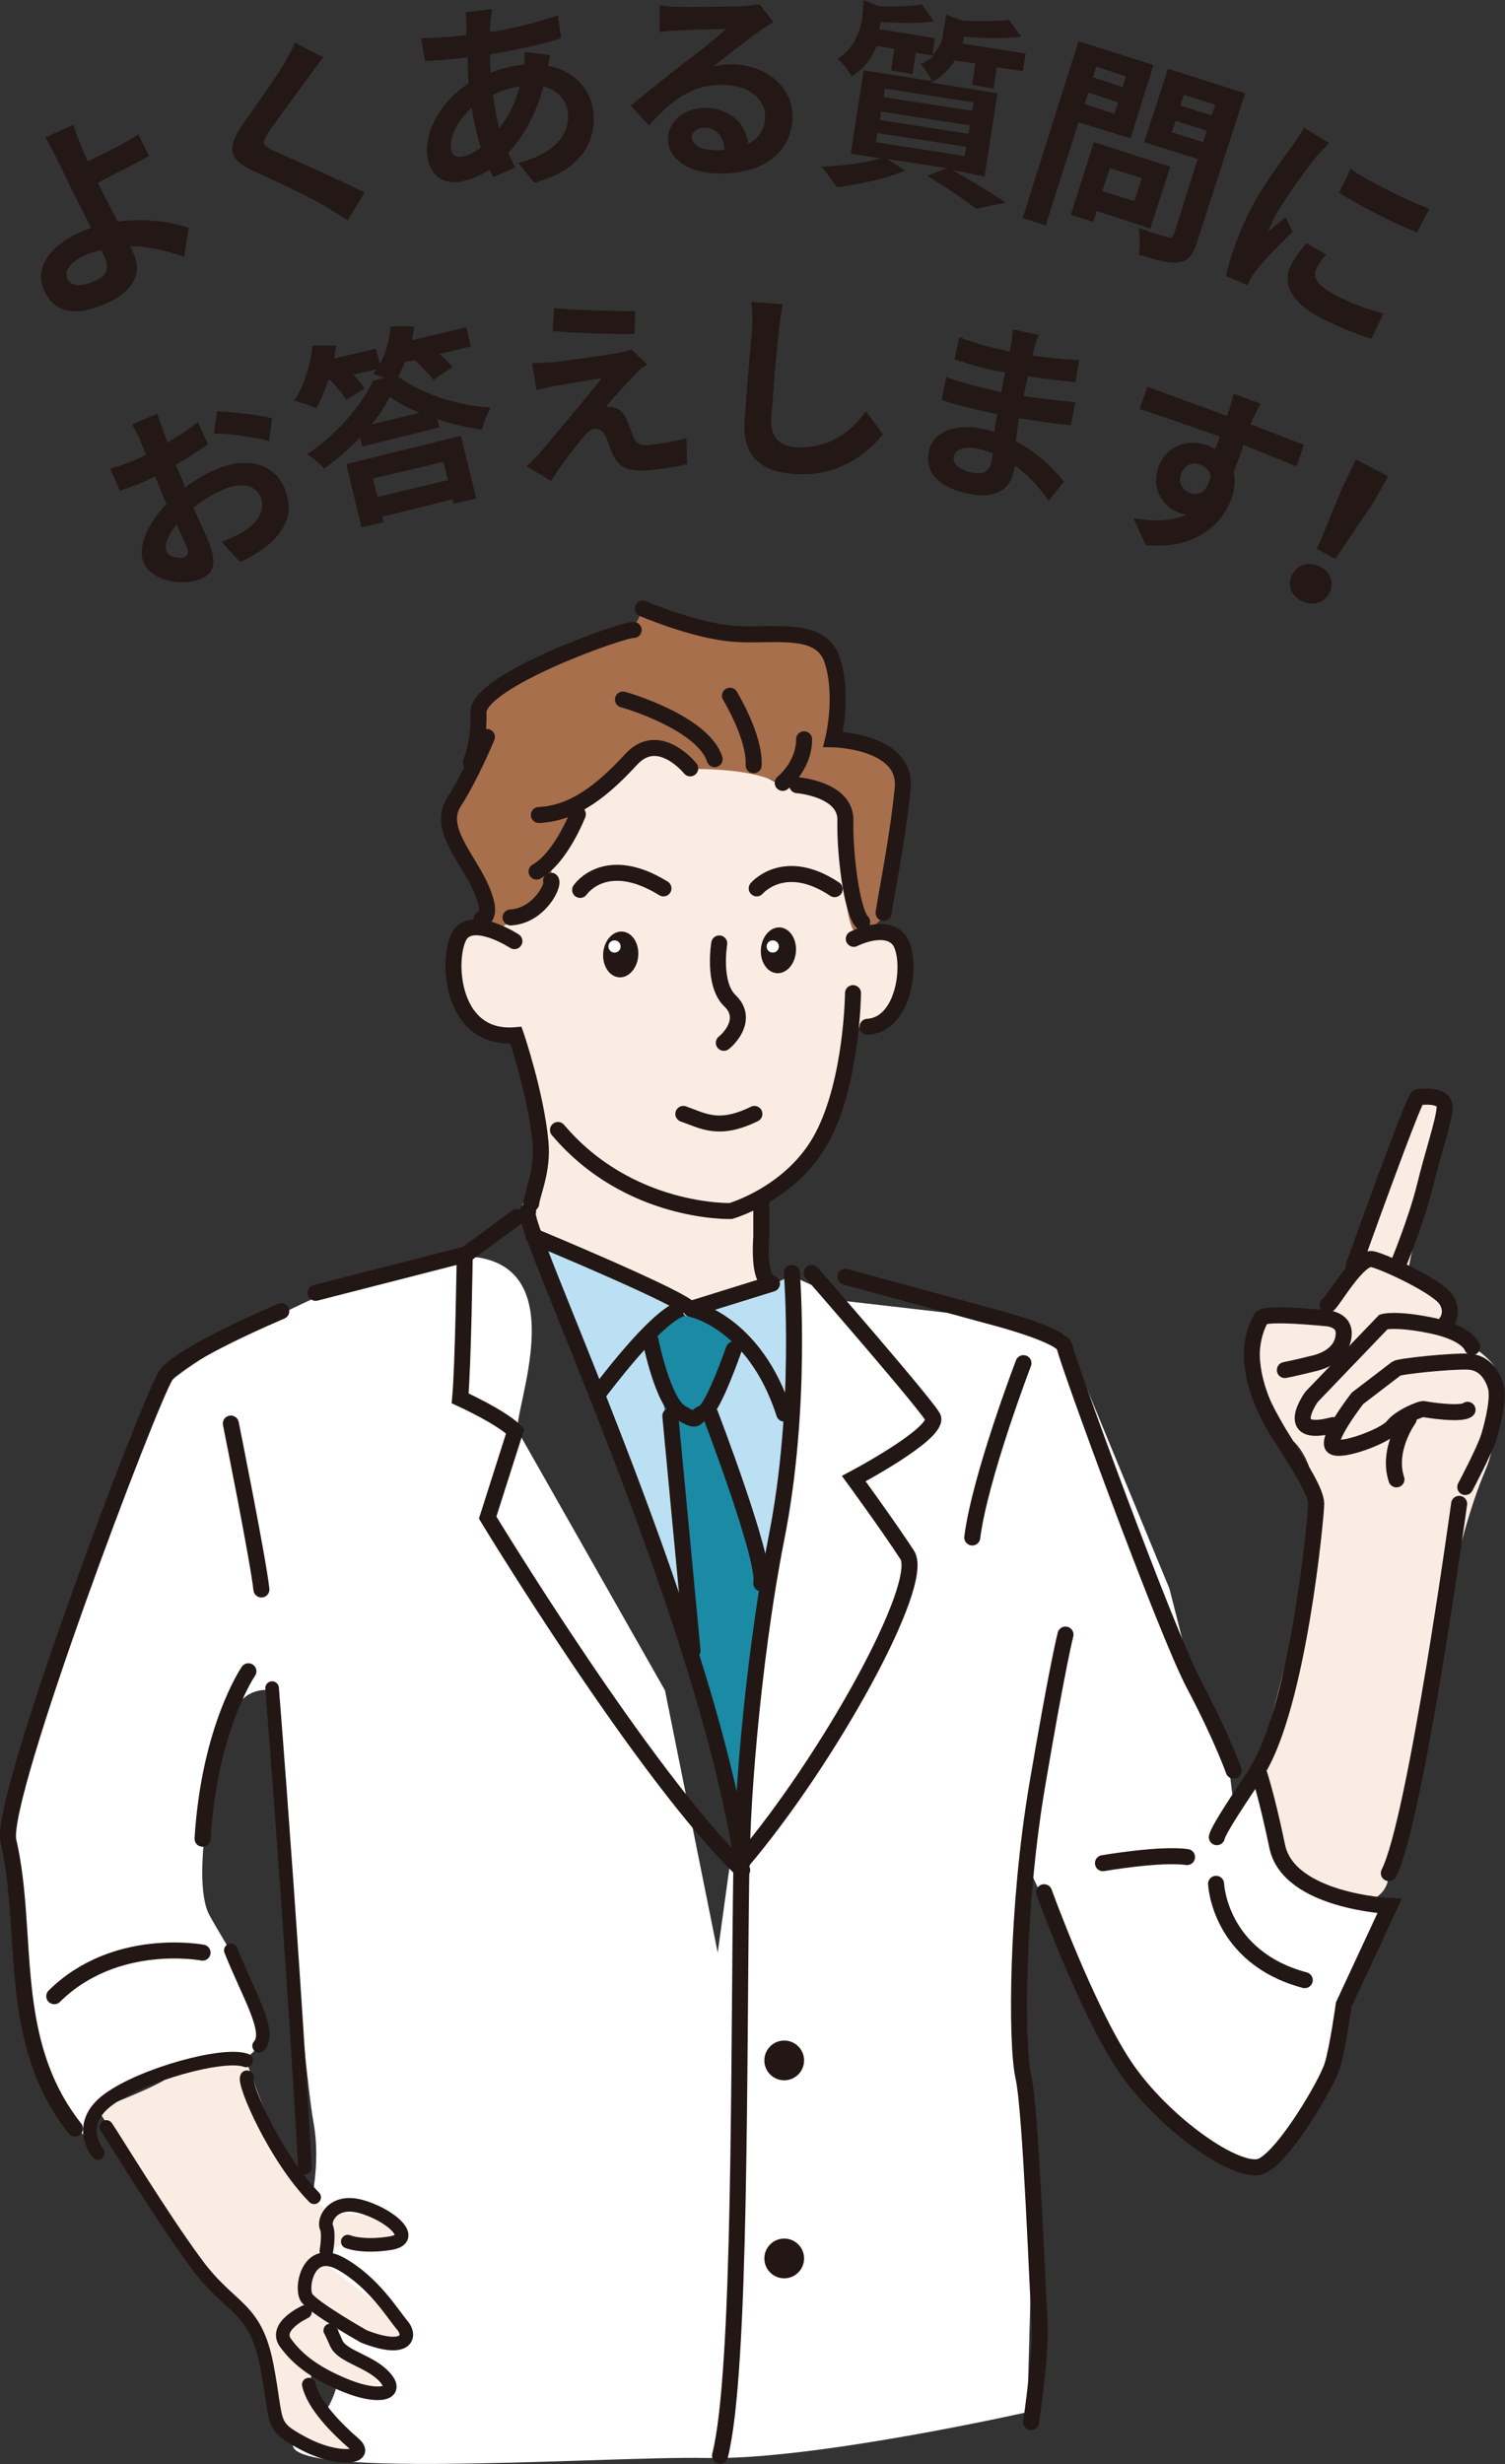
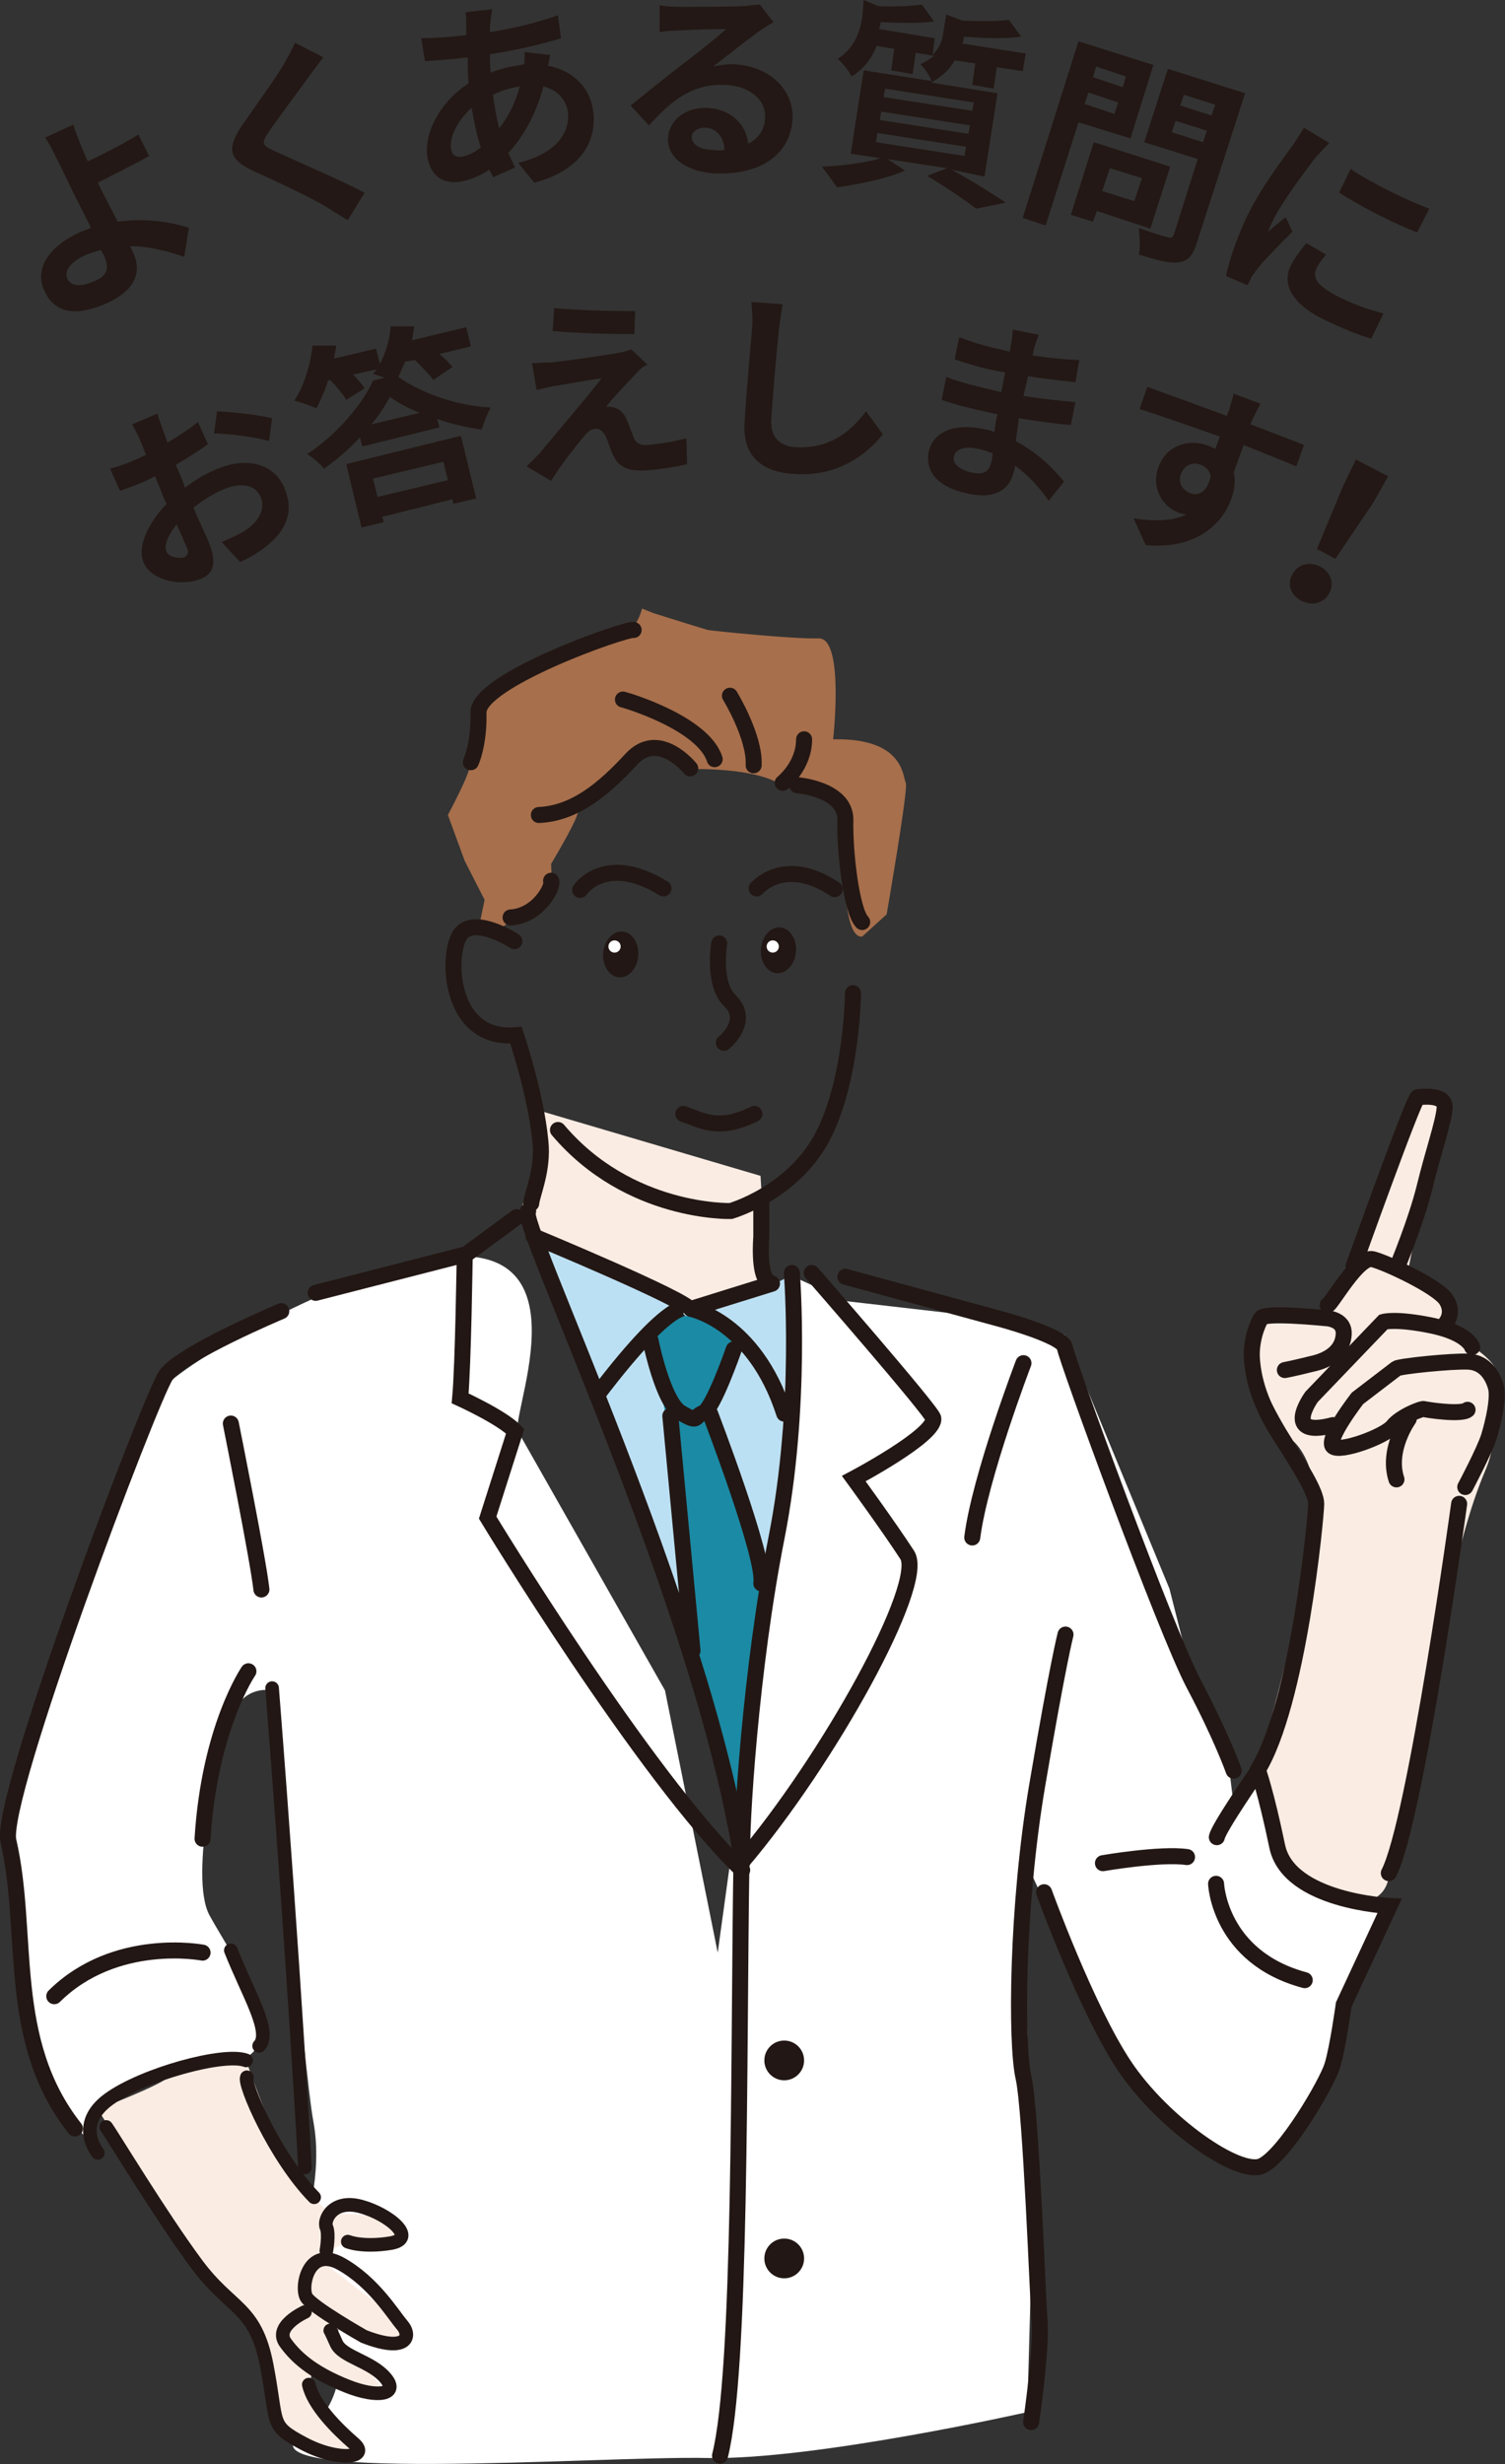
<svg xmlns="http://www.w3.org/2000/svg" version="1.1" id="レイヤー_1" x="0px" y="0px" width="196.9px" height="322.3px" viewBox="0 0 196.9 322.3" style="enable-background:new 0 0 196.9 322.3;" xml:space="preserve">
  <rect x="0" y="0" width="196.9" height="322.3" fill="#333333" stroke="none" />
  <style type="text/css">
	.st0{fill:#FBECE3;}
	.st1{fill:#BCE0F3;}
	.st2{fill:#1B8AA4;}
	.st3{fill:#FFFFFF;}
	.st4{fill:none;stroke:#221714;stroke-width:2.095;stroke-linecap:round;stroke-miterlimit:10;}
	.st5{fill:none;stroke:#221714;stroke-width:2.095;stroke-linecap:round;stroke-linejoin:round;stroke-miterlimit:10;}
	.st6{fill:none;stroke:#221714;stroke-width:1.779;stroke-linecap:round;stroke-miterlimit:10;}
	.st7{fill:#A76F4C;}
	.st8{fill:none;stroke:#221714;stroke-width:2.094;stroke-linecap:round;stroke-miterlimit:10;}
	.st9{fill:#221714;}
	.st10{fill:none;stroke:#221714;stroke-width:2.094;stroke-linecap:round;stroke-linejoin:round;stroke-miterlimit:10;}
	.st11{fill:#231815;}
</style>
  <g>
    <path class="st0" d="M99.5,153.8l0.8,13.7l-9.4,4.7l-21.5-11.6l-1.4-1.8c0,0,3.1-9.6,2.7-11c-0.3-1.4-0.7-2.7-0.7-2.7L99.5,153.8z" />
    <path class="st1" d="M76.1,177.3c0,0,15.4,12.2,23.5,7.9c8.1-4.3,4.4,1.4,4.4,1.4l-2.2,43L97,240.5l-13.9-46l-4.4-10.3L76.1,177.3z   " />
    <path class="st1" d="M71.1,162l18.1,9.4l10.2-2.3c0,0,5.9-3.8,4.2-1.3l-1.5,29.2c0,0-3.9-8.4-11.8-9.4s-13-7.2-13-7.2   S71.2,170.7,71.1,162z" />
    <path class="st2" d="M92,172.8c0,0-2.3-1.6-4.9,0.1c-2.5,1.8-3,1.4-2,3.8c0,0,2.1,4.2,5.2,31.8c1.2,10.3,3.5,19.9,3.5,19.9l3.2,12   l8.4-22.6c0,0-12.5-28.6-12-36.3l4.2-5.7L92,172.8z" />
    <path class="st3" d="M110.8,170.2l20,2.3l8.5,2.1l13.7,33.2l3.2,12.6l4.4,9.2l0.8,6.5c0,0,3-5.5,4.2,0c1.2,5.5,5.7,12.7,12.3,12.9   c6.6,0.2,3.7,0.5,3.7,0.5l-6,12.9l-1.5,8l-8.2,12.4c0,0-2,1.7-5,0s-13.3-8-18.9-21.5s-8.3-18.8-8.3-18.8l1.4,47.6l-0.7,25.4   c0,0-27.9,6.3-41.9,6c-14.1-0.3-63.3,3.5-52.7-3.4s0-26.5,0-26.5s2.5-7.1,1.2-14.1s-5.5-56.4-5.5-56.4s-3.4-0.8-5.2,3.2   s-5.6,21.2-2.9,26.2c2.7,5,12.4,18.6,2,19.3c-10.3,0.7-17.9,5.6-17.7,10.1c0,0-6-4.7-7.3-11.9c-1.3-7.2-3.5-24.5-3.4-27   s5.2-20.3,6-22.7s10.3-31.9,13.5-35.9c3.2-4.1,20.8-13.9,32.5-17c24.8-6.5,14.3,18,14.7,21.7l19.3,34l6.9,34.3l8-58.1l1.5-30.5   L110.8,170.2z" />
    <g>
      <g>
        <g>
          <path class="st0" d="M177.1,165.6c0,0,6.4-20.9,8.5-22.4c2.1-1.5,3.3,1.8,3.3,1.8l-2.2,8.7l-2.4,12.1c0,0,4.4,2.5,4.9,4.1      c0.5,1.5,0.5,4.5,0.5,4.5l2.9,1.7c0,0,3.3,2.1,3.2,3.6s0.3,8.3-1.3,12.2c-1.6,3.8-3.8,9.7-6.9,26.4c-3.1,16.6-5.9,26.6-5.9,26.6      s0.3,3.4-3.7,4c-3.9,0.6-9.5-4.4-9.5-4.4l-4-13c0,0,7.3-26.1,7.6-33.3c0.3-7.2-2.9-9.7-2.9-9.7s-5.9-9.1-5.5-13.4      c0.4-4.3,8.9-2.8,8.9-2.8L177.1,165.6z" />
          <g>
            <path class="st4" d="M78.1,182.5c10.7-14.1,12.2-11.2,12.2-11.2c-0.5-1.3-20.5-9.6-20.5-9.6" />
            <path class="st4" d="M110.6,167l20.2,5.5c0,0,8.2,2.2,8.5,3.7c0.2,1.5,13.2,37.1,16.9,44.1c3.7,7,5.2,11.3,5.2,11.3" />
            <path class="st4" d="M133.9,178.3c0,0-5.7,14.9-6.7,22.8" />
            <path class="st4" d="M139.4,213.8c0,0-1,3.8-3.7,19.7s-2.8,33.8-1.8,38.2c1,4.4,1.9,29.8,2.1,31.7c0.3,4.1-1.1,13.4-1.1,13.4" />
            <path class="st4" d="M144.3,243.7c0,0,7.5-1.3,11-0.8" />
            <path class="st4" d="M136.6,247.5c0,0,5.5,15.2,10.5,22.7c5,7.5,15,14.5,18,13.1c3-1.4,8.5-10.8,9.2-13.1c0.7-2.2,1.5-8,1.5-8       l6-12.9c0,0-13.2-0.6-14.7-7.8c-1.5-7.2-2.5-9.9-2.5-9.9s-5.2,7.5-5.4,8.7" />
            <path class="st4" d="M159.1,246.4c0,0,0.4,9.6,11.6,12.6" />
            <path class="st4" d="M164.5,231.6c5.4-8.7,7.7-33.4,7.7-34.9c0-1.5-2-4.7-4.7-8.9s-3.5-7.4-3.7-9.9c-0.2-2.5,0.7-4.7,1.2-5.5       s8.3,0,8.3,0s2.6,0,2.5,2.1s-1.8,3.4-4.2,3.9c-2.4,0.6-3.5,0.8-3.5,0.8" />
            <path class="st4" d="M190.9,196.7c0,0-5.7,41.5-9.2,48.3" />
            <path class="st4" d="M177.1,165.6c0,0,7.9-22.1,8.4-22.1c0.5,0,3.7-0.5,3.5,1.5c-0.2,2-1.5,5.7-2.6,10.2       c-1.1,4.5-3.6,10.5-3.6,10.5" />
            <path class="st4" d="M189.2,173" />
            <path class="st4" d="M191.7,194.5c0,0,2.5-4.7,3.1-6.6c0.6-2,1.3-5.1,0.9-6.5c-0.4-1.4-1.4-3.2-3.6-3.3s-9,0.6-9.4,0.9       s-5.1,3.9-5.1,3.9s-4.2,5.4-3.2,6.3c1,0.8,6.7-1.3,7.8-2.6c1-1.3,3.8-2.4,4.1-2.3s4.9,0.8,5.7,0.1" />
            <path class="st4" d="M184.3,185.6c0,0-2.9,4-1.6,7.9" />
            <path class="st4" d="M192.6,176.2c0,0-0.5-1.8-5.2-2.8c-4.8-1-6.4-0.5-6.4-0.5l-9.4,9.8c0,0-4,5.5,2.8,3.7" />
            <path class="st4" d="M173.7,170.7c0.5-0.1,4-6.5,5.9-6c1.9,0.5,8.5,3.6,9.6,5.3c1.1,1.7,0,3,0,3" />
            <path class="st5" d="M102.6,184.9c-3.9-12.1-12.2-13.7-12.2-13.7l10.6-3.3" />
          </g>
        </g>
      </g>
      <line class="st4" x1="60.8" y1="164.1" x2="41.3" y2="169.1" />
    </g>
    <path class="st4" d="M36.8,171.5c0,0-13.1,5.5-15.1,8.4s-21.9,55.4-20.6,60.9c2.8,12.1-0.4,26.1,8.7,37.6" />
    <path class="st4" d="M30.2,186.2c0,0,3.6,17.9,4,21.7" />
    <path class="st4" d="M32.5,218.6c0,0-5.1,7.4-6,21.9" />
    <path class="st0" d="M12.8,275.9c0,0,8.1-3.1,9.2-4.2s10.2-2.2,10.2-2.2s4.7,13.8,7.8,16.9c3.1,3.1,3.1,3.1,3.1,3.1   s5.2,0.1,6.4,0.5c1.2,0.3,4.4,1.4,2.9,2.5s-7.1,0.9-7.1,0.9l-2.8,1.1l0.2,1.7c0,0,5.5,4.3,6.7,5.1c1.2,0.8,4.7,2.9,2.9,4.1   c-1.8,1.2-8.7-0.4-8.6-1.2c0,0,0.2,3.1,2.5,4.3s4,4.4,4,4.4s-2.8,0.3-5.1-0.7c-2.3-1-4.3-2.2-4.3-2.2s-0.7,3.7,1.4,5.9   c2,2.2,3.7,3.8,3.7,3.8s-0.4,2.7-3.8,1.1s-5.4-2.8-5.7-3.2c-0.3-0.4-1.5-10.3-2.4-11.9c-0.9-1.6-8.1-8.9-9.1-10.3   C24.1,293.9,12.8,275.9,12.8,275.9z" />
    <path class="st6" d="M35.6,220.8c2.9,36.9,4.3,62.7,4.3,62.7" />
    <path class="st6" d="M12.8,281.6c0,0-3.1-3.7,1.4-7s15.2-6.2,18-5.1" />
    <path class="st6" d="M30.2,255.1c2.3,5.8,5.4,10.7,3.7,12.5" />
    <path class="st6" d="M13.9,278.2c0.8,1.1,7.2,11.7,11.8,17.9c4.5,6.1,7.7,5.5,9.2,13.3c1.5,7.8,0.3,7.8,4.8,10.2s8.8,1.9,6.6,0   c-2.2-1.9-5.3-5-5.9-7.7" />
    <path class="st6" d="M32.3,271.7c-0.5,0.8,3.7,10.5,8.8,15.7" />
    <path class="st6" d="M42.7,294.4c0,0,0.4-2.2,0-3.1s0.8-3.7,4.5-2.7c3.7,1,7.5,4.2,3.9,4.8c-3.7,0.6-5.6-0.2-5.6-0.2" />
    <path class="st6" d="M47.6,305.6c0,0-6.7-3.8-7.5-5.1s0.2-6.8,4.5-4.4s6.8,6.6,8,8C53.9,305.6,53.2,307.8,47.6,305.6z" />
    <path class="st6" d="M39.9,302.4c0,0-4.2,1.9-2.5,4.1c1.6,2.2,4,4,8,5.6c4,1.6,6.9,1.1,5-1.1s-5.6-2.7-6.4-4.5s-0.8-1.7-0.8-1.7" />
    <path class="st4" d="M103.6,166.5c0,0,1.4,17.4-2,34.6s-4.7,37.9-4.5,42.5" />
    <path class="st4" d="M94.2,321.2c2.8-11,2.4-51.8,2.8-77.6c11.4-13.4,24.1-36.4,21.7-40.2c-2.4-3.7-7-10-7-10s10.8-5.7,10.4-7.9   c-0.2-1-15.9-19-15.9-19" />
    <path class="st4" d="M97.1,244.6c-12.8-12.3-33.3-46.1-33.3-46.1l3.6-11.3c-1.7-1.8-7.2-4.3-7.2-4.3c0.4-4.2,0.6-18.7,0.6-18.7   l6.8-5" />
    <path class="st4" d="M69.1,158.4c-1.7,0.7,22.9,51.7,28,85.2" />
    <path class="st4" d="M26.5,255.4c0,0-11.4-2.2-19.4,5.7" />
    <g>
-       <path class="st0" d="M108.5,103.9l-7.3-1.7l-2.7-1.5l-5.1-0.6l-3.2,0.4c0,0-3.6-3.4-5.3-2.6c-1.7,0.8-6.2,5.3-7.4,6s-2,2.6-2,2.6    s-4,6.5-4.7,7c-0.7,0.5,2.6,0.8,1,2.9s-5.1,4.2-5.1,4.2l-3,0.7c0,0-3.1,0.2-3.4,0.7c-0.4,0.5-2.8,9.7,2,12s5.3,1.8,5.3,1.8l3,10.6    c0,0,4.2,3.5,5.1,4.2c0.8,0.7,10.7,8.2,19.6,8.2c0,0,10.4-3.9,12.7-10.9s3.6-13.6,3.6-13.6s3.3,0.7,5.9-2.9c2.6-3.6,2-9.8-1.6-9.4    c-3.5,0.4-3,0.4-3,0.4v-2.2c0,0-2.9-8.6-2.5-11.9C110.8,105,108.5,103.9,108.5,103.9z" />
      <path class="st7" d="M109,96.7c0,0,1.5-13.3-1.9-13.2c-3.4,0.1-14-1-14.5-1.1c-0.4-0.1-7.1-2.2-7.1-2.2l-1.5-0.6    c0,0-0.6,2.4-1.8,2.8s-13.5,4.3-15.1,5.8s-4.2,3.6-4.3,3.9s-1.7,7.5-1.4,8.1c0.3,0.6-2.8,6.4-2.8,6.4l2.2,6l2.6,5.1l-0.6,2.9    l1.8,1.4l2.1-1.4l3.9-2.4l1.6-2.9l-0.1-2.3c0,0,3-5,3.4-6.4c0.4-1.4,7.5-7.9,8.5-8.3s3.4-0.4,3.4-0.4l2.9,2.7    c0,0,8.7-0.3,12.1,2.2l4.7,0.6c0,0,3,1.3,3.2,2.6c0.2,1.3-0.6,16.9,2.5,16.5l3.2-2.9c0,0,2.9-16.7,2.5-17.2    C118.1,101.6,118.3,96.5,109,96.7z" />
      <path class="st8" d="M111.6,129.9c0,0-0.1,11.4-4,18.8c-3.9,7.4-12,9.7-12,9.7s-13.3,0.4-22.6-10.6" />
      <path class="st8" d="M94.1,123.4c0,0-0.9,5.3,1.4,7.5c2.3,2.2,0.2,4.7-0.8,5.5" />
      <path class="st8" d="M89.4,145.7c2.6,0.9,4.6,2.3,9.3,0" />
      <path class="st8" d="M67.3,123.1c0,0-4.9-3.2-6.9-1.1c-2,2.1-2,14.2,7.1,13.4c0,0,2.6,7.6,3.2,13.9c0.4,3.7-1.1,6.9-1.2,8.1" />
      <path class="st8" d="M75.9,116.4c0,0,3.3-4.9,10.9-0.2" />
      <path class="st8" d="M99,116.2c0,0,3.6-4.3,10.2,0.1" />
      <path class="st8" d="M102.4,102.4c0,0,2.8-2.2,2.8-5.7" />
      <path class="st8" d="M95.5,91c0,0,3.3,5.4,3.1,9.1" />
      <path class="st8" d="M81.5,91.5c0.5,0.1,10.5,3.1,12,7.8" />
      <path class="st8" d="M90.3,100.5c0,0-4.1-5.1-7.7-1.2s-7.4,7.1-12.1,7.3" />
      <path class="st8" d="M82.9,82.4c-1.1-0.2-20.4,6.6-20.3,10.8c0.1,4.2-1,6.5-1,6.5" />
-       <path class="st8" d="M84.1,79.6c0,0,6.7,2.9,11.9,3.3c5.2,0.4,11.4-1.2,12.9,3.5c1.5,4.7,0.1,10.3,0.1,10.3s9.7,0.2,9.1,6.4    c-0.6,6.3-2.2,14.2-2.5,16.3" />
      <path class="st8" d="M104.3,102.7c0,0,6.4,0.5,6.3,4.6c-0.1,4.1,0.8,11.9,2.2,13.3" />
-       <path class="st8" d="M111.7,122.8c0,0,3.9-2,5.8,0c1.9,2,1.2,11.2-4,11.5" />
-       <path class="st8" d="M63.7,96.4c0,0-2.1,5.1-4.3,8.5s1.7,7.2,3.5,11.2s0.1,4.1,0.1,4.1" />
-       <path class="st8" d="M75.6,106.5c0,0-2.2,5.7-5.4,7.5" />
      <path class="st8" d="M72.1,115.2c0.4,0.6-1.6,4.6-5.3,4.8" />
      <ellipse transform="matrix(7.393566e-02 -0.997 0.997 7.393566e-02 -49.22 196.569)" class="st9" cx="81.2" cy="124.8" rx="3" ry="2.3" />
      <ellipse transform="matrix(7.393566e-02 -0.997 0.997 7.393566e-02 -29.519 216.711)" class="st9" cx="101.9" cy="124.2" rx="3" ry="2.3" />
      <path class="st10" d="M99.6,157.4v4.4c0,0-0.4,4.7,0.8,5.7" />
      <circle class="st3" cx="80.4" cy="123.8" r="0.8" />
      <circle class="st3" cx="101.1" cy="123.8" r="0.8" />
    </g>
    <path class="st4" d="M85.1,175.3c0,0,1.6,8.1,4,9.5c2.4,1.4,1.6,0.5,2.9,0s4-8.3,4-8.3" />
    <line class="st4" x1="87.7" y1="185.2" x2="90.6" y2="215.9" />
    <path class="st4" d="M92.9,184.9c0,0,7.3,19,6.7,22.2" />
    <circle class="st9" cx="102.6" cy="269.5" r="2.6" />
    <circle class="st9" cx="102.6" cy="295.4" r="2.6" />
  </g>
  <g>
    <path class="st11" d="M24.1,33.6c-2-0.7-4.5-1.4-7.1-1.4c0.2,0.3,0.3,0.6,0.4,0.8c1,2.1,0.8,4.7-3.3,6.6c-3.5,1.6-6.8,1.8-8.3-1.6   c-1.2-2.5,0.1-5.5,4.6-7.6c0.5-0.2,1-0.4,1.5-0.6c-0.9-1.9-2-3.9-2.6-5.2c-0.7-1.5-1.4-2.9-1.9-3.9c-0.6-1.2-1.1-2.2-1.5-2.7   l3.7-1.7c0.2,0.8,0.7,2,1.1,3c0.2,0.5,0.5,1.2,0.8,1.8c1.9-0.9,4.7-2.3,6.6-3.5l1.4,2.8c-1.9,1.1-4.8,2.5-6.7,3.5   c0.7,1.5,1.7,3.3,2.6,5.1c3.5-0.5,6.9,0,9.3,0.8L24.1,33.6z M13.2,32.7c-0.7,0.2-1.4,0.4-2.1,0.7c-1.9,0.9-2.7,2-2.3,3   c0.5,1.2,2,1.1,3.7,0.3c1.6-0.7,1.8-1.7,1.1-3.3C13.5,33.3,13.4,33,13.2,32.7z" />
    <path class="st11" d="M42.3,7.5c-0.6,0.8-1.3,1.7-1.8,2.4c-1.3,1.8-4,5.4-5.3,7.3c-1.1,1.6-0.9,1.8,0.8,2.6   c2.4,1.1,8.4,3.7,11.7,5.4l-2.2,3.6c-1-0.6-2-1.2-2.9-1.8c-1.8-1.1-6.7-3.4-9.6-4.7c-3.1-1.5-3.3-2.9-1.4-5.8   c1.5-2.2,4.3-6,5.6-8.2c0.5-0.9,1.1-2,1.4-2.7L42.3,7.5z" />
    <path class="st11" d="M72,7.2c-0.1,0.3-0.2,0.9-0.3,1.4c3.2,0.6,5.5,2.8,5.9,5.9c0.5,3.7-1.3,7.7-7.7,9.4l-2.1-2.6   c5-1.2,6.8-4,6.5-6.6c-0.2-1.6-1.3-2.9-3.2-3.4c-1,3.8-2.8,6.8-4.6,8.7c0.3,0.7,0.6,1.3,0.9,1.9l-2.9,1.3c-0.1-0.3-0.3-0.7-0.5-1   c-1.2,0.8-2.6,1.4-4,1.6c-2,0.2-3.7-0.7-4.1-3.4c-0.4-3.4,2-7.3,5.4-9.5c-0.1-1.1-0.1-2.3-0.1-3.4l-0.9,0.1   c-1.4,0.2-3.5,0.3-4.7,0.4L55.1,5c1,0,3.3-0.1,4.9-0.3l1-0.1l0-1.4c0-0.5,0-1.1-0.1-1.6l3.5-0.4c-0.1,0.6-0.2,1.1-0.2,1.5   c-0.1,0.4-0.1,0.9-0.1,1.5c3.2-0.5,6-1.2,8.9-2.2L73.4,5c-2.5,0.8-6.1,1.6-9.3,2.1c0,0.8,0,1.6,0.1,2.4c1.2-0.5,2.6-0.8,3.9-1   l0.5-0.1c0-0.5,0.1-1.2,0-1.6L72,7.2z M62.9,19.3c-0.5-1.6-0.9-3.4-1.2-5.2c-1.8,1.6-2.9,3.8-2.7,5.3c0.1,0.8,0.5,1.2,1.4,1.1   C61.1,20.4,62,20,62.9,19.3z M64.5,12.4c0.2,1.6,0.5,3.1,0.8,4.4c1.1-1.4,2.1-3.2,2.7-5.5C66.7,11.5,65.5,11.9,64.5,12.4L64.5,12.4   z" />
    <path class="st11" d="M101.2,2.9c-0.7,0.4-1.3,0.8-1.9,1.2c-1.4,1-4.3,3.3-6,4.6c0.9-0.2,1.7-0.3,2.5-0.3c4.5,0.1,7.9,3,7.9,6.9   c-0.1,4.2-3.3,7.5-9.8,7.4c-3.7-0.1-6.5-1.8-6.5-4.5c0-2.2,2-4.1,4.9-4.1c3.3,0.1,5.3,2.1,5.6,4.7c1.5-0.8,2.2-2,2.2-3.6   c0-2.4-2.4-4.1-5.5-4.1c-4.1-0.1-6.8,2.1-9.7,5.3l-2.4-2.6c1.9-1.5,5.2-4.2,6.8-5.4C90.9,7.2,93.7,5,95,3.8c-1.4,0-5.1,0.1-6.5,0.2   c-0.7,0-1.6,0.1-2.2,0.2l0-3.5c0.8,0.1,1.7,0.2,2.4,0.2c1.4,0,7.1,0,8.6-0.1c1.1-0.1,1.7-0.2,2.1-0.2L101.2,2.9z M94.8,19.6   c-0.1-1.7-1.1-2.9-2.6-2.9c-1,0-1.7,0.6-1.7,1.2c0,1,1.1,1.7,2.7,1.7C93.8,19.7,94.3,19.7,94.8,19.6z" />
    <path class="st11" d="M124.5,22.2c2.6,1.4,5.4,3.2,7.1,4.3l-3.9,0.8c-1.4-1.1-3.9-2.8-6.4-4.3l2.6-1l-7.8-1.2l2.3,1.5   c-2.4,1.1-6.1,1.8-8.9,2.2c-0.5-0.7-1.4-2-2-2.7c2.7-0.1,5.7-0.5,7.7-1.1l-3.9-0.6L113,9.2l8.9,1.4c-0.3-0.7-1-1.8-1.5-2.2   c0.7-0.3,1.3-0.7,1.8-1.1l-2.4-0.4l-0.4,2.8l-2.8-0.5l0.4-2.8l-2.3-0.4c-0.6,1.5-1.6,3-3.3,4c-0.3-0.7-1.2-1.8-1.8-2.3   c2.2-1.4,2.9-3.6,3.2-5.3L113,0l1.9,0.8c2.1,0.1,4.3,0,5.7-0.2l1.6,2.2c-2,0.3-4.6,0.2-7,0.1l0,0.1c0,0.2-0.1,0.5-0.2,0.8l7.3,1.2   l-0.3,2.2c0.9-0.9,1.3-1.9,1.4-2.9l0.4-2.4l2.1,0.8c2.3,0.1,4.6,0.1,6.1-0.1l1.6,2.2c-2.1,0.3-4.9,0.2-7.5,0l0,0.1   c0,0.2-0.1,0.5-0.2,0.8l8.3,1.3l-0.4,2.3l-3.4-0.5l-0.4,2.8l-2.8-0.5l0.4-2.8l-2.7-0.4c-0.6,1.1-1.6,2.1-3.1,2.9l8.7,1.4l-1.7,10.9   L124.5,22.2z M114.6,18.6l11.6,1.8l0.2-1.2l-11.6-1.8L114.6,18.6z M115.1,15.7l11.6,1.8l0.2-1.1l-11.6-1.8L115.1,15.7z M115.6,12.7   l11.6,1.8l0.2-1.1l-11.6-1.8L115.6,12.7z" />
    <path class="st11" d="M141.1,16l-4.3,13.5l-3-1l7.3-23.1l9.8,3.1l-3,9.6L141.1,16z M143.5,27.6L143,29l-2.9-0.9l3-9.5l10,3.2   l-2.6,8.1L143.5,27.6z M145.8,14.9l0.5-1.5l-3.9-1.3l-0.5,1.5L145.8,14.9z M143.4,8.7l-0.4,1.4l3.9,1.3l0.4-1.4L143.4,8.7z    M145.2,22l-1,3l4.2,1.3l1-3L145.2,22z M156.6,31.7c-0.5,1.7-1.2,2.5-2.4,2.6c-1.2,0.2-2.9-0.3-5.2-1c0.2-0.9,0.1-2.5,0-3.5   c1.5,0.6,3.2,1.1,3.7,1.2c0.5,0.2,0.7,0.1,0.9-0.4l3.1-9.8l-7-2.2l3.1-9.6l10.1,3.2L156.6,31.7z M157.4,18.6l0.5-1.5l-4.1-1.3   l-0.5,1.5L157.4,18.6z M154.9,12.4l-0.5,1.4l4.1,1.3l0.5-1.4L154.9,12.4z" />
    <path class="st11" d="M173.9,18.7c-0.4,0.4-1.3,1.4-1.7,1.8c-1.1,1.4-4.4,5.8-5.6,8.2c-0.2,0.5-0.5,1-0.7,1.6   c0.8-0.7,1.6-1.3,2.3-1.9l0.9,1.9c-1.7,1.7-3.8,3.8-4.7,5c-0.2,0.3-0.6,0.8-0.7,1c-0.1,0.3-0.3,0.7-0.5,1l-2.8-1.2   c0.4-1.9,1.4-5.1,3-8.3c1.8-3.6,4.6-7.2,5.8-8.9c0.4-0.6,1-1.5,1.4-2.2L173.9,18.7z M173.5,33.3c-0.6,0.7-1,1.2-1.3,1.9   c-0.5,1.1,0.1,2.1,2.5,3.4c2.1,1.1,4,1.8,6.3,2.4l-1.6,3.3c-1.7-0.5-3.7-1.3-6.4-2.6c-4.1-2.1-5.3-4.6-4.1-7c0.5-1,1.2-1.9,2-2.9   L173.5,33.3z M187,27.3l-1.6,3.1c-3.1-1.2-7.4-3.4-10.2-5.2l1.5-3.1C179.5,24,184.3,26.3,187,27.3z" />
  </g>
  <g>
    <path class="st11" d="M24.2,63.8c1.4-1.1,3-2,4.3-2.5c3.6-1.5,7.3-0.8,8.7,2.5c1.2,2.8,0.6,5.5-2.8,8c-1,0.7-2,1.3-3,1.7l-2.4-2.6   c1.1-0.5,2.1-0.9,2.9-1.4c1.8-1.1,2.9-2.8,2.2-4.5c-0.7-1.6-2.5-1.9-4.6-1.1c-1.5,0.6-2.9,1.5-4.2,2.5c0.8,1.9,1.7,3.7,2,4.5   c1.2,2.9,0.5,4.2-1,4.8c-2.3,1-6.4,0.4-7.5-2.1c-0.9-2.1,0.6-5.2,3-7.7c-0.3-0.5-0.5-1.1-0.7-1.6l-0.8-2c-0.4,0.2-0.9,0.4-1.2,0.6   c-1.1,0.5-2.3,0.9-3.4,1.3l-1.3-2.9c1.5-0.4,2.5-0.8,3.4-1.2c0.4-0.2,0.9-0.4,1.3-0.6c-0.3-0.8-0.6-1.5-0.8-2c-0.2-0.5-0.8-1.6-1-2   l3.3-1.4c0.1,0.5,0.5,1.5,0.7,2.1c0.2,0.5,0.4,1.1,0.6,1.7c1.5-0.9,2.9-1.8,4-2.7l1.3,2.9C26,59,24.5,59.9,23,60.8   c0.3,0.7,0.6,1.4,0.9,2.1L24.2,63.8z M24.4,71.5c-0.3-0.6-0.7-1.7-1.3-2.9c-1.1,1.4-1.7,2.7-1.3,3.6c0.3,0.7,1.7,0.9,2.3,0.7   C24.5,72.7,24.8,72.3,24.4,71.5z M28.4,53.8c2.2,0.1,5.6,0.5,7.2,0.9l-0.4,3c-1.5-0.5-5.4-1-7.2-1L28.4,53.8z" />
    <path class="st11" d="M53,47.3c-0.3,0.7-0.6,1.4-0.9,2c3.5,2.4,8,3.8,12.1,4c-0.5,0.9-0.9,2-1.2,2.9c-1.8-0.3-3.9-0.7-5.8-1.4   l0.3,1.1l-10.1,2.5l-0.3-1.2c-1.4,1.5-3,2.9-4.7,4.1c-0.5-0.6-1.4-1.4-2.2-1.9c3.9-2.6,7.2-6.5,8.6-9.6l1.5-0.4   c-0.6-0.2-1.1-0.4-1.5-0.5c0.2-0.2,0.3-0.4,0.5-0.6L46.2,49c0.6,0.6,1.2,1.3,1.5,1.8l-2.4,1.5c-0.4-0.7-1.3-1.8-2.1-2.6l-0.3,0.1   c-0.4,1.4-1,2.6-1.5,3.6c-0.7-0.3-2.1-0.8-2.9-1c1.3-1.9,2.1-4.7,2.4-7.2l3.1,0c-0.1,0.6-0.2,1.1-0.3,1.7l5.5-1.3l0.5,2   c0.8-1.5,1.3-3.2,1.4-4.9l3.1,0c-0.1,0.6-0.2,1.2-0.3,1.8l7.1-1.7l0.6,2.5l-4.1,1c0.7,0.6,1.3,1.2,1.7,1.7l-2.5,1.7   c-0.5-0.7-1.5-1.7-2.4-2.6L53,47.3z M45.3,60.7L60.3,57l2,8.2l-3,0.7l-0.1-0.6L50,67.6l0.2,0.7l-2.9,0.7L45.3,60.7z M54.9,54   c-1.5-0.6-2.8-1.3-3.9-2.1c-0.6,1.2-1.4,2.4-2.4,3.6L54.9,54z M48.8,62.6l0.6,2.4l9.2-2.2L58,60.4L48.8,62.6z" />
    <path class="st11" d="M83.1,49c-1.1,1.1-3.3,3.5-3.8,4.2c0.2,0,0.7,0,1,0.1c0.8,0.2,1.3,0.7,1.7,1.6c0.3,0.7,0.6,1.6,0.9,2.3   c0.3,0.8,0.9,1.1,1.9,1c2-0.2,3.7-0.5,5-0.9l0.1,3.4c-1,0.3-3.7,0.7-5,0.8c-2.4,0.2-3.8-0.2-4.6-1.8c-0.4-0.7-0.7-1.9-1-2.5   c-0.4-0.9-1-1.2-1.5-1.1c-0.5,0-1,0.5-1.6,1.2c-0.8,1-2.6,3.2-4.1,5.6L68.9,61c0.4-0.4,1-1,1.7-1.7c1.2-1.5,6-7.1,8.1-9.8   c-1.8,0.2-4.8,0.8-6.3,1c-0.9,0.2-1.6,0.4-2.2,0.5l-0.6-3.5c0.6,0,1.5-0.1,2.5-0.1c1.2-0.1,7-0.9,9.1-1.3c0.5-0.1,1.1-0.3,1.4-0.4   l2.1,2C84,48,83.5,48.5,83.1,49z M83.1,40.7L83,43.7c-2.7,0-7.6-0.1-10.7-0.4l0.2-3C75.5,40.6,80.5,40.7,83.1,40.7z" />
    <path class="st11" d="M102.4,39.8c-0.2,1.1-0.4,2.4-0.5,3.4c-0.3,2.7-0.8,8.5-1,11.7c-0.1,2.6,1.4,3.5,3.3,3.6   c4.3,0.2,7.1-2,9.1-4.7l2.2,3c-1.8,2.3-5.6,5.6-11.5,5.2c-4.2-0.2-6.8-2.2-6.6-6.6c0.2-3.5,0.8-10.2,1-12.4c0.1-1.2,0-2.5-0.1-3.5   L102.4,39.8z" />
    <path class="st11" d="M137.2,65.5c-1.1-1.6-2.5-3.2-4.4-4.6c0,0.3-0.1,0.6-0.2,0.9c-0.5,2.2-2.4,3.5-5.8,2.8   c-4-0.8-5.8-2.8-5.3-5.5c0.5-2.5,3.2-3.8,7.1-3c0.5,0.1,1,0.2,1.5,0.4c0.1-0.8,0.2-1.6,0.4-2.3l-1.3-0.3c-1.5-0.3-4.4-1-6-1.6   l0.6-3c1.4,0.6,4.6,1.4,6,1.7l1.2,0.3l0.5-2.6l-1.2-0.2c-1.6-0.3-4-1-5.4-1.5l0.6-2.9c1.5,0.6,3.8,1.3,5.4,1.6l1.2,0.3l0.2-1.1   c0.1-0.5,0.2-1.3,0.2-1.8l3.4,0.7c-0.2,0.5-0.4,1.1-0.6,1.7l-0.2,1c2,0.3,3.9,0.5,6.1,0.6l-0.5,2.9c-1.7-0.2-3.8-0.4-6.2-0.8   l-0.6,2.6c2.6,0.4,4.7,0.6,6.8,0.8l-0.6,3c-2.3-0.2-4.3-0.5-6.8-0.9c-0.1,1-0.3,2-0.4,3c3,1.6,5.1,3.8,6.3,5.3L137.2,65.5z    M129.9,59.3c-0.6-0.2-1.3-0.5-2-0.6c-1.8-0.4-2.9,0.1-3.1,1c-0.2,0.9,0.6,1.7,2.3,2.1c1.3,0.3,2.3,0.1,2.6-1.4   C129.8,60.1,129.8,59.7,129.9,59.3z" />
    <path class="st11" d="M169.6,61c-1.4-0.6-3.7-1.5-6.9-2.8c-0.4,1.2-0.9,2.5-1.3,3.6c0.3,1.1,0.1,2.4-0.4,3.7   c-1.2,3.1-4.6,6.4-11.1,5.8l-1.6-3.5c2.6,0.4,5,0.4,6.9-0.5c-0.4-0.1-0.8-0.1-1.1-0.3c-1.9-0.7-3.6-3.1-2.5-6   c1-2.7,3.9-3.7,6.5-2.7c0.3,0.1,0.6,0.3,0.9,0.4l0.6-1.6c-3.7-1.3-7.4-2.6-10.5-3.6l1-2.9c2.7,1,7.2,2.6,10.4,3.8   c0.1-0.3,0.2-0.6,0.3-0.7c0.2-0.8,0.5-1.7,0.6-2.2l3.5,1.3c-0.2,0.4-0.8,1.6-1,2c-0.1,0.2-0.2,0.4-0.3,0.7c2.4,0.9,5.7,2.2,7,2.7   L169.6,61z M155.7,64.5c1,0.4,2.2,0,2.7-2.2c-0.1-0.7-0.6-1.2-1.3-1.5c-0.9-0.4-2.1-0.1-2.6,1.2C154.1,63.1,154.7,64.1,155.7,64.5z   " />
    <path class="st11" d="M169.1,75.1c0.7-1.3,2.2-1.7,3.6-1c1.4,0.7,1.9,2.2,1.2,3.5c-0.7,1.3-2.2,1.7-3.6,1   C168.9,77.9,168.3,76.4,169.1,75.1z M175.7,63.6l1.7-3.5l4.2,2.2l-1.9,3.4l-5,7.4l-2.4-1.3L175.7,63.6z" />
  </g>
</svg>